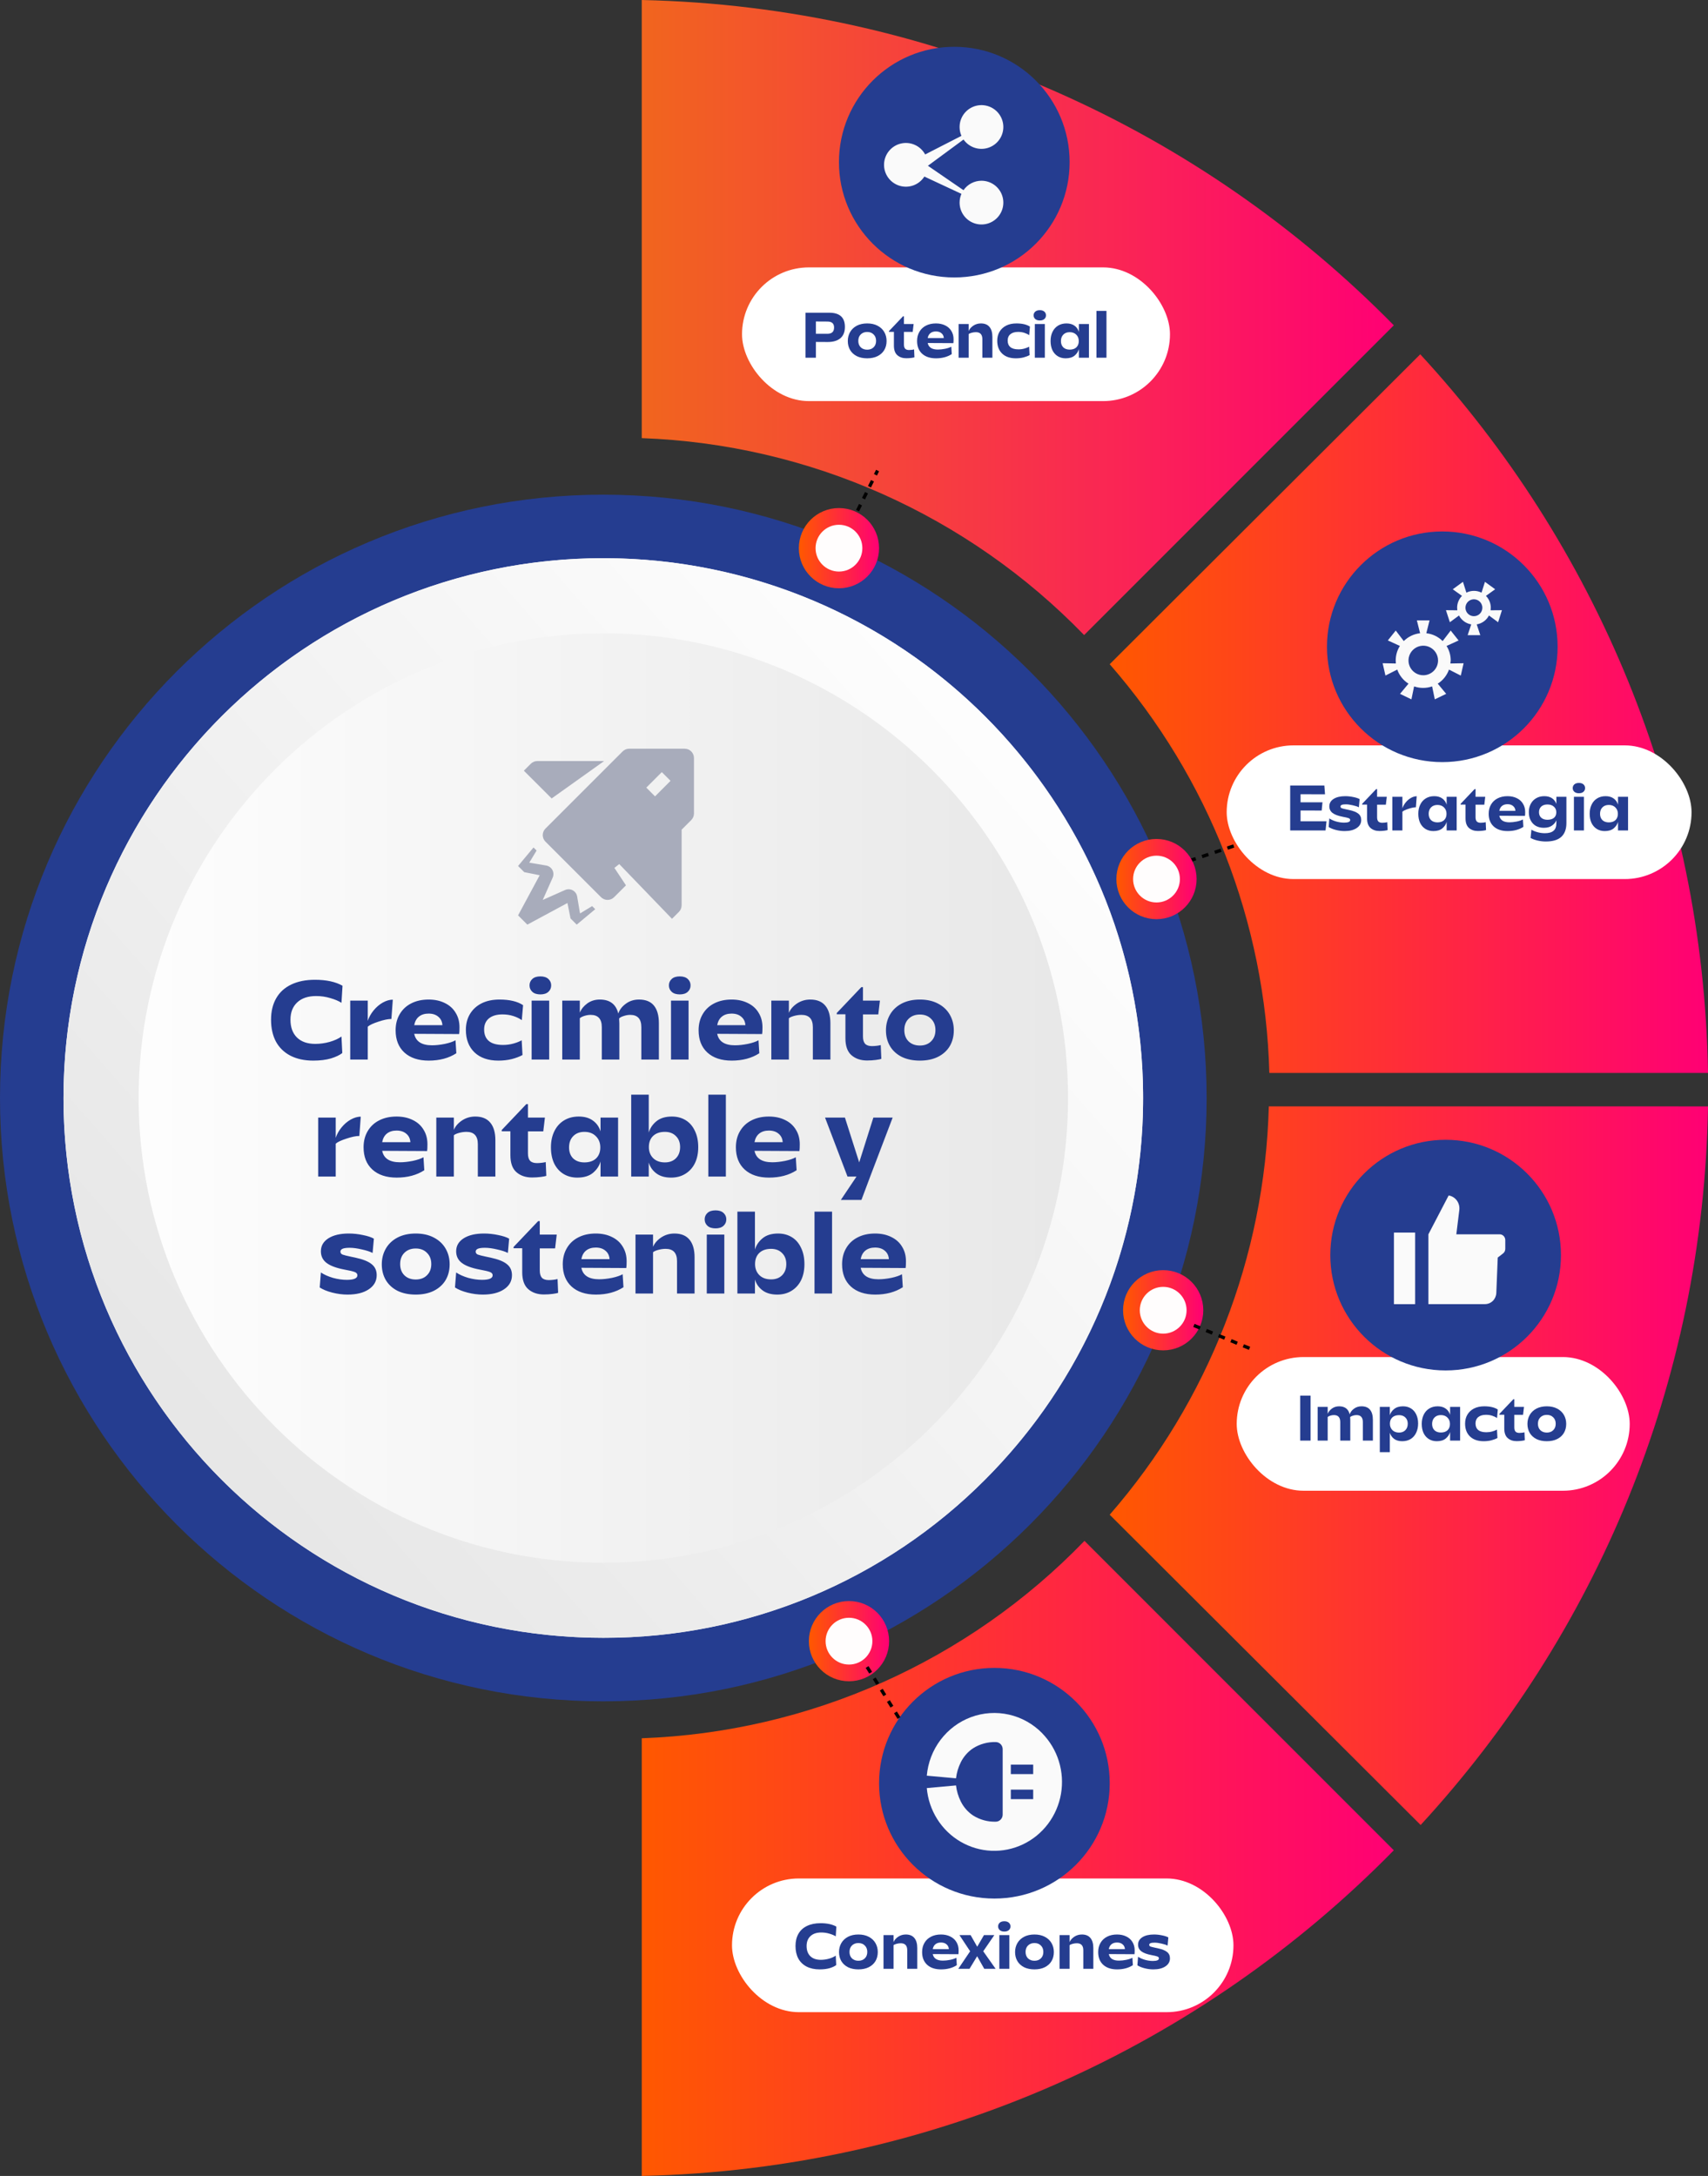
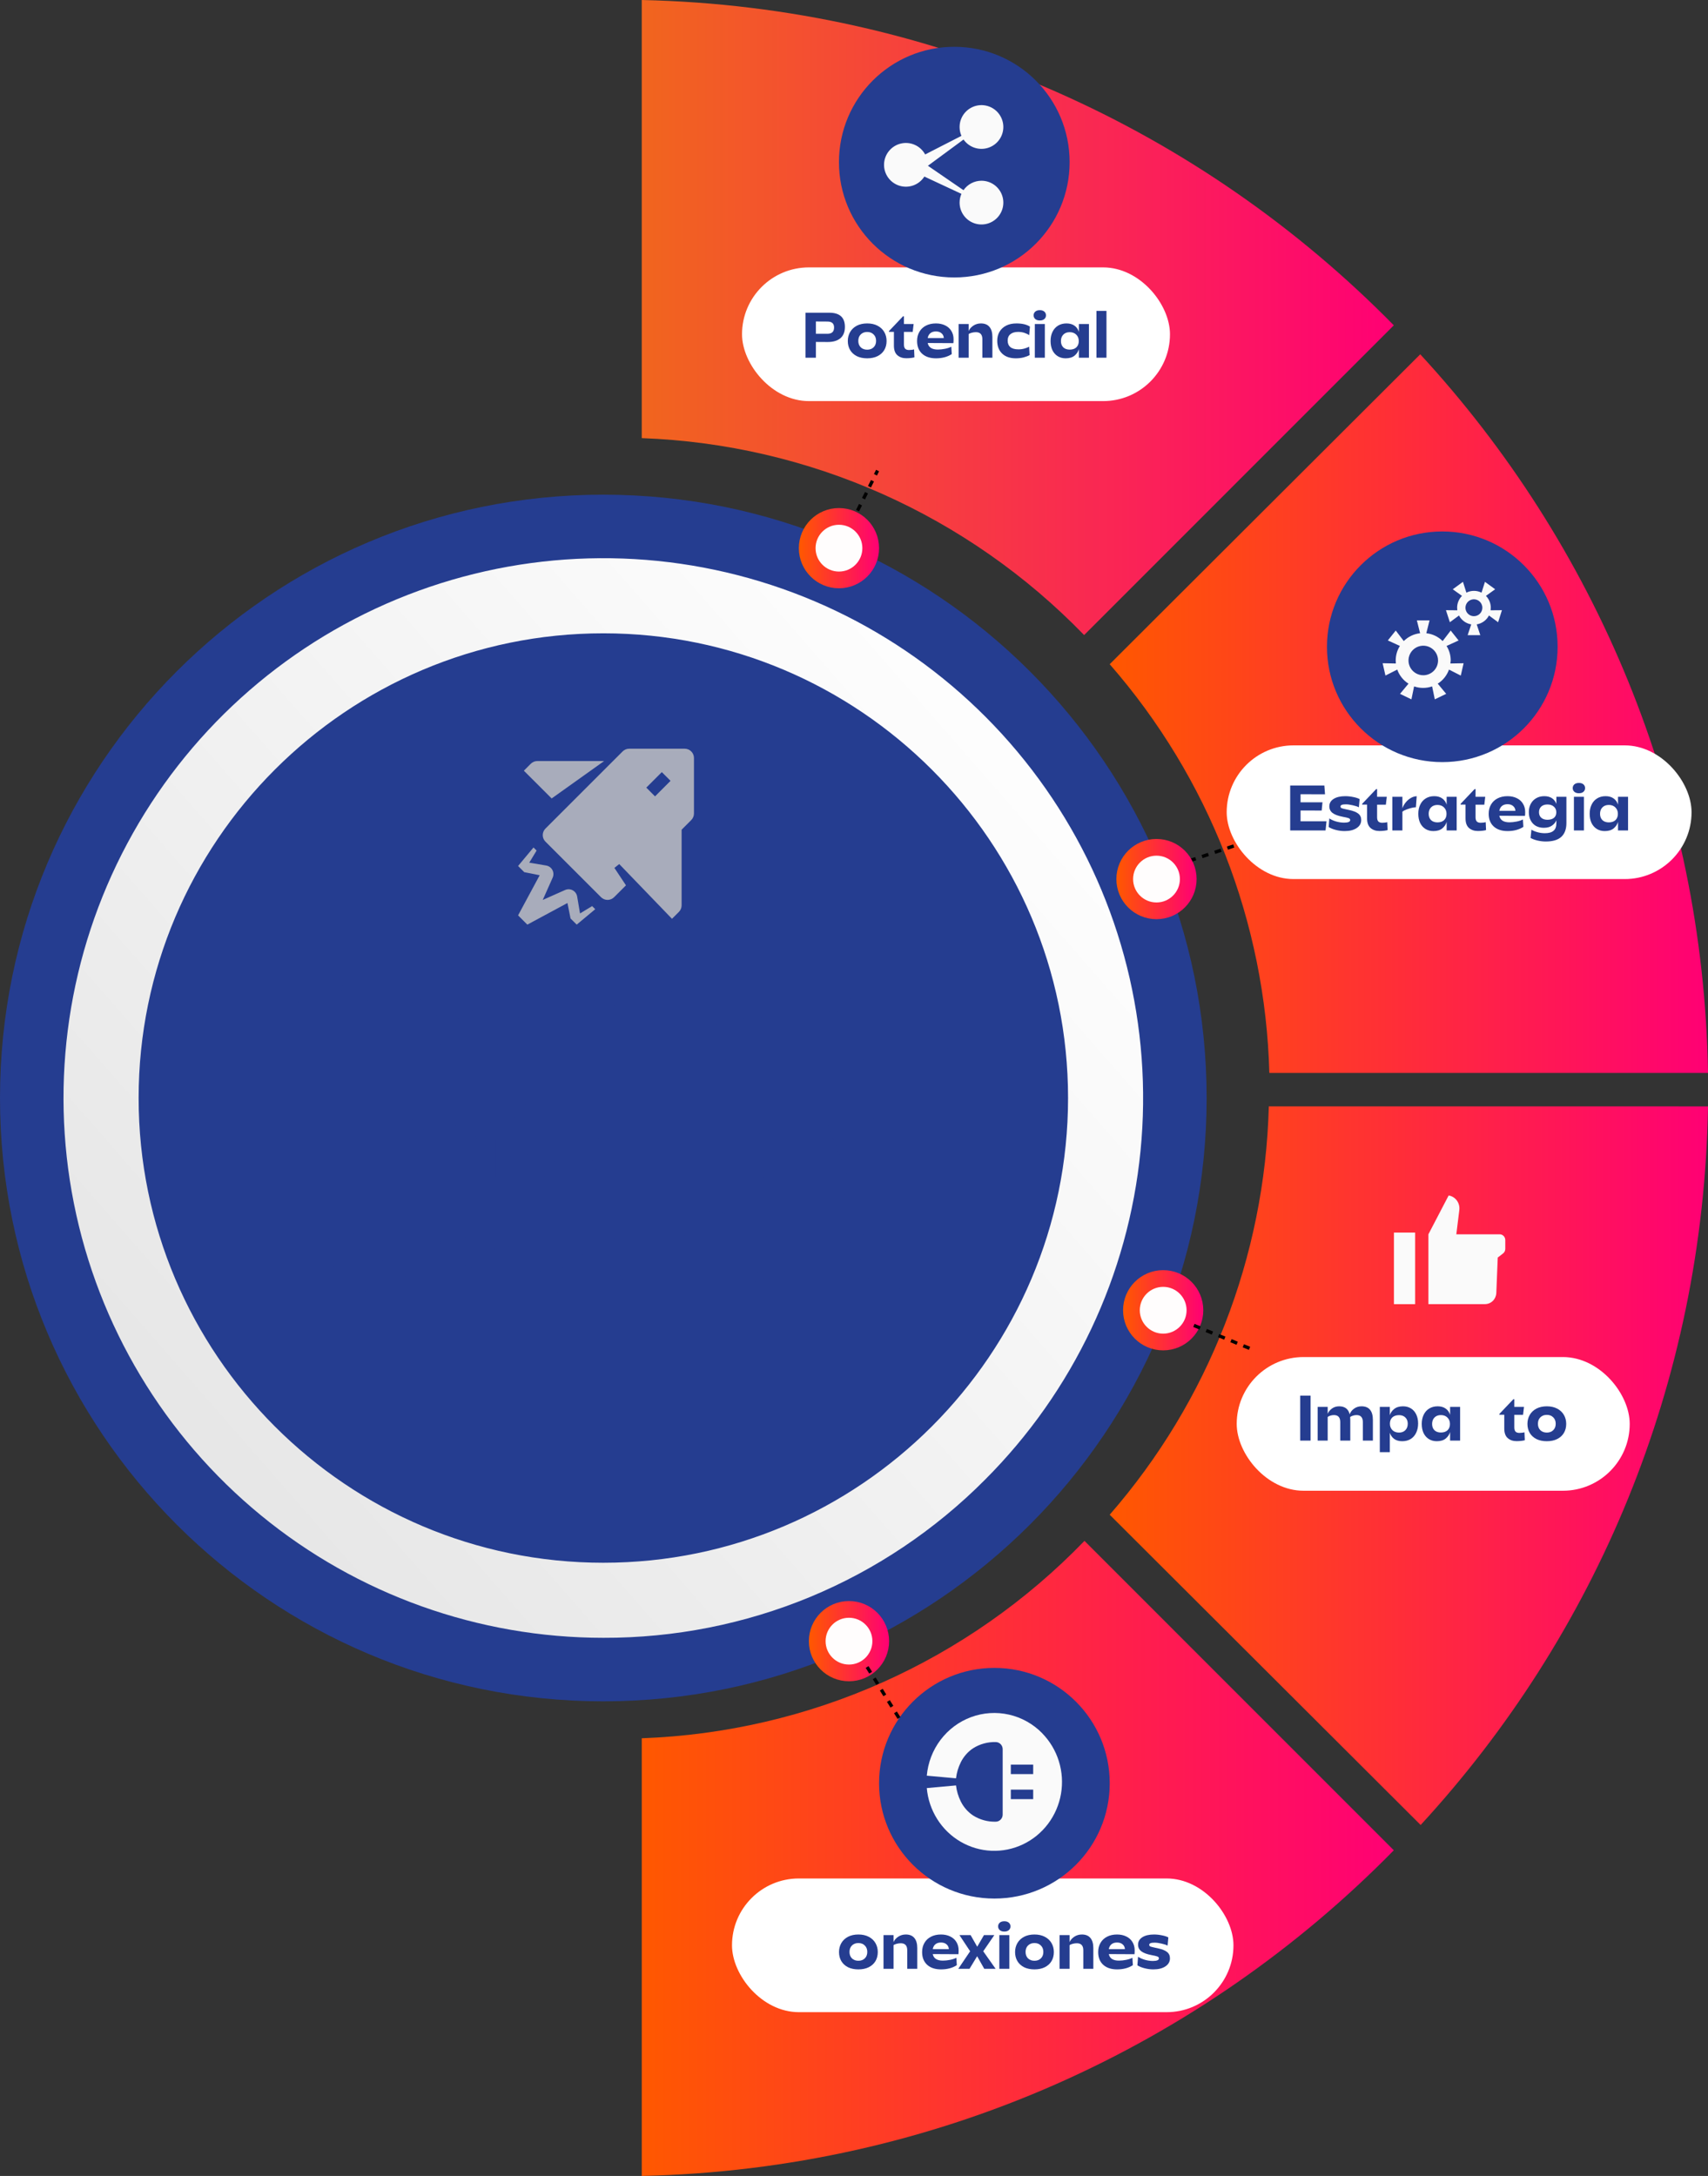
<svg xmlns="http://www.w3.org/2000/svg" width="511" height="651" viewBox="0 0 511 651" fill="none">
  <rect x="0" y="0" width="511" height="651" fill="#333333" stroke="none" />
  <path d="M417 553.566C359.523 612.139 280.073 649.066 192 651V520.056C242.125 518.239 289.597 497.073 324.452 461L417 553.566Z" fill="url(#paint0_linear_36_274)" />
  <path d="M511 331.013C509.644 413.878 477.301 489.215 425.028 546L344.04 465.188L332 453.174C361.589 419.191 378.418 376.001 379.605 331L511 331.013Z" fill="url(#paint1_linear_36_274)" />
  <path d="M511 321H379.762C378.574 275.937 361.684 232.697 332 198.718L343.292 187.445L424.911 106C477.251 162.755 509.646 238.113 511 321Z" fill="url(#paint2_linear_36_274)" />
  <path d="M417 97.327L335.534 178.813L324.35 190C289.486 154.013 242.064 132.901 192 131.078V0C280.049 1.931 359.485 38.816 417 97.327Z" fill="url(#paint3_linear_36_274)" />
  <path d="M180.5 509C80.815 509 0 428.19 0 328.5C0 228.81 80.811 148 180.5 148C280.19 148 361 228.81 361 328.5C361 428.19 280.19 509 180.5 509Z" fill="#253D90" />
-   <path d="M180.5 490C269.694 490 342 417.694 342 328.5C342 239.306 269.694 167 180.5 167C91.306 167 19 239.306 19 328.5C19 417.694 91.306 490 180.5 490Z" fill="url(#paint4_linear_36_274)" />
  <path d="M180.736 227.693H160.758C160.394 227.691 160.033 227.762 159.697 227.902C159.361 228.041 159.056 228.246 158.799 228.504L156.729 230.574L165.043 238.882L180.736 227.693Z" fill="#A8ACBB" />
  <path d="M204.85 224H188.233C187.869 223.999 187.509 224.07 187.173 224.209C186.836 224.348 186.531 224.553 186.275 224.811L163.191 247.89C162.933 248.147 162.728 248.452 162.589 248.788C162.449 249.124 162.377 249.484 162.377 249.848C162.377 250.212 162.449 250.572 162.589 250.908C162.728 251.244 162.933 251.55 163.191 251.806L179.813 268.423C180.069 268.68 180.374 268.884 180.71 269.023C181.046 269.162 181.405 269.234 181.768 269.234C182.132 269.234 182.491 269.162 182.827 269.023C183.163 268.884 183.467 268.68 183.724 268.423L187.278 264.874L183.815 259.656L185.261 258.509L201.045 274.885L203.115 272.82C203.633 272.299 203.924 271.596 203.927 270.862V248.226L206.808 245.344C207.065 245.087 207.269 244.782 207.408 244.446C207.548 244.11 207.619 243.75 207.619 243.386V226.769C207.619 226.035 207.327 225.33 206.808 224.811C206.289 224.292 205.584 224 204.85 224ZM195.971 238.258L193.361 235.643L198.004 231.001L200.613 233.61L195.971 238.258Z" fill="#A8ACBB" />
  <path d="M173.532 273.279L172.673 268.209C172.585 267.677 172.331 267.186 171.947 266.806C171.577 266.435 171.103 266.185 170.587 266.089C170.072 265.994 169.539 266.058 169.061 266.273L162.38 269.239L165.352 262.564C165.564 262.084 165.627 261.551 165.532 261.035C165.436 260.52 165.188 260.044 164.818 259.672C164.437 259.29 163.947 259.037 163.415 258.946L158.346 258.092L160.539 254.469L159.616 253.546L155 259.085L156.846 260.931L161.462 261.854L155 273.86L157.769 276.63L169.77 270.163L170.693 274.784L172.54 276.63L178.079 272.014L177.155 271.086L173.532 273.279Z" fill="#A8ACBB" />
  <path d="M180.508 489.999C143.143 490.001 106.935 477.047 78.051 453.345C49.167 429.642 29.395 396.658 22.105 360.012C14.814 323.366 20.455 285.326 38.068 252.373C55.68 219.421 84.174 193.594 118.694 179.295C153.213 164.995 191.623 163.108 227.379 173.953C263.134 184.799 294.023 207.707 314.781 238.774C335.54 269.841 344.884 307.145 341.222 344.329C337.56 381.513 321.118 416.277 294.697 442.698C279.737 457.741 261.941 469.667 242.34 477.787C222.74 485.906 201.723 490.057 180.508 489.999ZM180.508 189.474C103.844 189.474 41.473 251.845 41.473 328.508C41.473 405.172 103.853 467.543 180.508 467.543C257.163 467.543 319.542 405.172 319.542 328.508C319.542 251.845 257.171 189.474 180.508 189.474Z" fill="url(#paint5_linear_36_274)" />
  <line x1="355.842" y1="257.526" x2="376.842" y2="250.526" stroke="black" stroke-dasharray="2 2" />
  <path d="M102.407 315.04C101.66 315.647 100.54 316.183 99.047 316.65C97.554 317.093 95.78 317.315 93.727 317.315C91.09 317.315 88.815 316.825 86.902 315.845C85.012 314.865 83.565 313.465 82.562 311.645C81.582 309.802 81.092 307.608 81.092 305.065C81.092 302.592 81.605 300.457 82.632 298.66C83.659 296.863 85.152 295.498 87.112 294.565C89.095 293.608 91.464 293.13 94.217 293.13C97.624 293.13 100.377 293.725 102.477 294.915L102.162 300.025C101.345 299.488 100.249 299.022 98.872 298.625C97.495 298.205 96.072 297.995 94.602 297.995C92.175 297.995 90.285 298.625 88.932 299.885C87.579 301.145 86.902 302.872 86.902 305.065C86.902 307.352 87.555 309.137 88.862 310.42C90.169 311.68 91.989 312.31 94.322 312.31C95.769 312.31 97.204 312.112 98.627 311.715C100.074 311.295 101.252 310.758 102.162 310.105L102.407 315.04ZM104.779 299.36H110.029V305.415C110.379 304.342 110.951 303.315 111.744 302.335C112.561 301.332 113.482 300.538 114.509 299.955C115.559 299.372 116.562 299.08 117.519 299.08L117.099 304.855C116.096 304.855 114.801 305.123 113.214 305.66C111.627 306.173 110.566 306.675 110.029 307.165V317H104.779V299.36ZM123.926 309.3C124.393 311.587 126.166 312.73 129.246 312.73C130.413 312.73 131.696 312.59 133.096 312.31C134.496 312.007 135.558 311.645 136.281 311.225L136.526 315.11C134.263 316.58 131.509 317.315 128.266 317.315C125.186 317.315 122.759 316.51 120.986 314.9C119.236 313.29 118.361 311.073 118.361 308.25C118.361 306.407 118.769 304.797 119.586 303.42C120.403 302.02 121.546 300.947 123.016 300.2C124.509 299.43 126.248 299.045 128.231 299.045C130.074 299.045 131.696 299.395 133.096 300.095C134.496 300.772 135.569 301.74 136.316 303C137.086 304.237 137.471 305.683 137.471 307.34C137.471 308.343 137.436 309.02 137.366 309.37L123.926 309.3ZM132.361 306.71C132.291 305.637 131.883 304.797 131.136 304.19C130.413 303.56 129.444 303.245 128.231 303.245C127.041 303.245 126.073 303.548 125.326 304.155C124.603 304.738 124.136 305.59 123.926 306.71H132.361ZM156.112 305.205C155.435 304.715 154.595 304.307 153.592 303.98C152.588 303.653 151.503 303.49 150.337 303.49C148.61 303.49 147.257 303.887 146.277 304.68C145.32 305.473 144.842 306.582 144.842 308.005C144.842 309.498 145.308 310.642 146.242 311.435C147.175 312.228 148.598 312.625 150.512 312.625C151.585 312.625 152.623 312.485 153.627 312.205C154.63 311.925 155.447 311.598 156.077 311.225L156.322 315.635C155.435 316.125 154.362 316.533 153.102 316.86C151.865 317.163 150.535 317.315 149.112 317.315C146.078 317.315 143.698 316.498 141.972 314.865C140.245 313.208 139.382 310.957 139.382 308.11C139.382 306.337 139.778 304.773 140.572 303.42C141.388 302.043 142.543 300.97 144.037 300.2C145.553 299.43 147.35 299.045 149.427 299.045C152.46 299.045 154.817 299.605 156.497 300.725L156.112 305.205ZM159.056 299.36H164.306V317H159.056V299.36ZM161.681 297.505C160.631 297.505 159.826 297.248 159.266 296.735C158.706 296.222 158.426 295.58 158.426 294.81C158.426 294.04 158.706 293.398 159.266 292.885C159.826 292.372 160.631 292.115 161.681 292.115C162.708 292.115 163.501 292.372 164.061 292.885C164.621 293.398 164.901 294.04 164.901 294.81C164.901 295.58 164.621 296.222 164.061 296.735C163.501 297.248 162.708 297.505 161.681 297.505ZM173.466 302.965C173.91 301.892 174.656 300.97 175.706 300.2C176.78 299.43 178.028 299.045 179.451 299.045C182.461 299.045 184.305 300.445 184.981 303.245C185.355 302.102 186.101 301.122 187.221 300.305C188.341 299.465 189.66 299.045 191.176 299.045C193.183 299.045 194.676 299.652 195.656 300.865C196.636 302.078 197.126 303.84 197.126 306.15V317H191.876V307.305C191.876 304.855 190.768 303.63 188.551 303.63C187.898 303.63 187.233 303.747 186.556 303.98C185.903 304.19 185.46 304.435 185.226 304.715C185.273 305.322 185.296 305.8 185.296 306.15V317H180.046V307.305C180.046 304.855 178.938 303.63 176.721 303.63C176.091 303.63 175.45 303.735 174.796 303.945C174.166 304.155 173.723 304.388 173.466 304.645V317H168.216V299.36H173.466V302.965ZM200.755 299.36H206.005V317H200.755V299.36ZM203.38 297.505C202.33 297.505 201.525 297.248 200.965 296.735C200.405 296.222 200.125 295.58 200.125 294.81C200.125 294.04 200.405 293.398 200.965 292.885C201.525 292.372 202.33 292.115 203.38 292.115C204.407 292.115 205.2 292.372 205.76 292.885C206.32 293.398 206.6 294.04 206.6 294.81C206.6 295.58 206.32 296.222 205.76 296.735C205.2 297.248 204.407 297.505 203.38 297.505ZM214.571 309.3C215.037 311.587 216.811 312.73 219.891 312.73C221.057 312.73 222.341 312.59 223.741 312.31C225.141 312.007 226.202 311.645 226.926 311.225L227.171 315.11C224.907 316.58 222.154 317.315 218.911 317.315C215.831 317.315 213.404 316.51 211.631 314.9C209.881 313.29 209.006 311.073 209.006 308.25C209.006 306.407 209.414 304.797 210.231 303.42C211.047 302.02 212.191 300.947 213.661 300.2C215.154 299.43 216.892 299.045 218.876 299.045C220.719 299.045 222.341 299.395 223.741 300.095C225.141 300.772 226.214 301.74 226.961 303C227.731 304.237 228.116 305.683 228.116 307.34C228.116 308.343 228.081 309.02 228.011 309.37L214.571 309.3ZM223.006 306.71C222.936 305.637 222.527 304.797 221.781 304.19C221.057 303.56 220.089 303.245 218.876 303.245C217.686 303.245 216.717 303.548 215.971 304.155C215.247 304.738 214.781 305.59 214.571 306.71H223.006ZM236.015 303.035C236.459 301.962 237.264 301.028 238.43 300.235C239.62 299.442 240.95 299.045 242.42 299.045C244.427 299.045 245.932 299.663 246.935 300.9C247.939 302.113 248.44 303.863 248.44 306.15V317H243.19V307.305C243.19 304.855 242.059 303.63 239.795 303.63C239.072 303.63 238.325 303.735 237.555 303.945C236.809 304.155 236.295 304.388 236.015 304.645V317H230.765V299.36H236.015V303.035ZM252.933 303.455H250.343V303.07L257.693 295.335H258.183V299.36H263.258L262.768 303.49H258.183V310.07C258.183 311.073 258.393 311.808 258.813 312.275C259.257 312.742 259.945 312.975 260.878 312.975C261.322 312.975 261.835 312.94 262.418 312.87C263.025 312.777 263.387 312.707 263.503 312.66L263.678 316.79C263.468 316.883 262.943 316.988 262.103 317.105C261.263 317.222 260.365 317.28 259.408 317.28C257.518 317.28 255.967 316.755 254.753 315.705C253.54 314.655 252.933 312.963 252.933 310.63V303.455ZM275.21 317.315C273.134 317.315 271.325 316.942 269.785 316.195C268.269 315.425 267.102 314.363 266.285 313.01C265.469 311.633 265.06 310.047 265.06 308.25C265.06 306.5 265.469 304.925 266.285 303.525C267.102 302.125 268.269 301.028 269.785 300.235C271.325 299.442 273.134 299.045 275.21 299.045C277.287 299.045 279.084 299.442 280.6 300.235C282.14 301.028 283.319 302.125 284.135 303.525C284.952 304.925 285.36 306.5 285.36 308.25C285.36 310.047 284.952 311.633 284.135 313.01C283.319 314.363 282.14 315.425 280.6 316.195C279.084 316.942 277.287 317.315 275.21 317.315ZM270.555 308.18C270.555 309.58 270.975 310.7 271.815 311.54C272.679 312.38 273.81 312.8 275.21 312.8C276.61 312.8 277.73 312.38 278.57 311.54C279.434 310.7 279.865 309.58 279.865 308.18C279.865 306.78 279.434 305.66 278.57 304.82C277.73 303.957 276.61 303.525 275.21 303.525C273.81 303.525 272.679 303.957 271.815 304.82C270.975 305.66 270.555 306.78 270.555 308.18ZM95.191 334.36H100.441V340.415C100.791 339.342 101.363 338.315 102.156 337.335C102.973 336.332 103.895 335.538 104.921 334.955C105.971 334.372 106.975 334.08 107.931 334.08L107.511 339.855C106.508 339.855 105.213 340.123 103.626 340.66C102.04 341.173 100.978 341.675 100.441 342.165V352H95.191V334.36ZM114.339 344.3C114.805 346.587 116.579 347.73 119.659 347.73C120.825 347.73 122.109 347.59 123.509 347.31C124.909 347.007 125.97 346.645 126.694 346.225L126.939 350.11C124.675 351.58 121.922 352.315 118.679 352.315C115.599 352.315 113.172 351.51 111.399 349.9C109.649 348.29 108.774 346.073 108.774 343.25C108.774 341.407 109.182 339.797 109.999 338.42C110.815 337.02 111.959 335.947 113.429 335.2C114.922 334.43 116.66 334.045 118.644 334.045C120.487 334.045 122.109 334.395 123.509 335.095C124.909 335.772 125.982 336.74 126.729 338C127.499 339.237 127.884 340.683 127.884 342.34C127.884 343.343 127.849 344.02 127.779 344.37L114.339 344.3ZM122.774 341.71C122.704 340.637 122.295 339.797 121.549 339.19C120.825 338.56 119.857 338.245 118.644 338.245C117.454 338.245 116.485 338.548 115.739 339.155C115.015 339.738 114.549 340.59 114.339 341.71H122.774ZM135.783 338.035C136.227 336.962 137.032 336.028 138.198 335.235C139.388 334.442 140.718 334.045 142.188 334.045C144.195 334.045 145.7 334.663 146.703 335.9C147.707 337.113 148.208 338.863 148.208 341.15V352H142.958V342.305C142.958 339.855 141.827 338.63 139.563 338.63C138.84 338.63 138.093 338.735 137.323 338.945C136.577 339.155 136.063 339.388 135.783 339.645V352H130.533V334.36H135.783V338.035ZM152.701 338.455H150.111V338.07L157.461 330.335H157.951V334.36H163.026L162.536 338.49H157.951V345.07C157.951 346.073 158.161 346.808 158.581 347.275C159.025 347.742 159.713 347.975 160.646 347.975C161.09 347.975 161.603 347.94 162.186 347.87C162.793 347.777 163.155 347.707 163.271 347.66L163.446 351.79C163.236 351.883 162.711 351.988 161.871 352.105C161.031 352.222 160.133 352.28 159.176 352.28C157.286 352.28 155.735 351.755 154.521 350.705C153.308 349.655 152.701 347.963 152.701 345.63V338.455ZM184.918 352H179.668V347.485C179.318 348.768 178.572 349.9 177.428 350.88C176.285 351.837 174.71 352.315 172.703 352.315C171.163 352.315 169.798 351.953 168.608 351.23C167.418 350.507 166.485 349.468 165.808 348.115C165.155 346.738 164.828 345.117 164.828 343.25C164.828 341.43 165.167 339.832 165.843 338.455C166.52 337.055 167.488 335.97 168.748 335.2C170.008 334.43 171.478 334.045 173.158 334.045C174.862 334.045 176.262 334.442 177.358 335.235C178.478 336.028 179.248 337.113 179.668 338.49V334.36H184.918V352ZM170.253 343.285C170.253 344.662 170.662 345.758 171.478 346.575C172.318 347.368 173.438 347.765 174.838 347.765C176.332 347.765 177.498 347.368 178.338 346.575C179.178 345.758 179.598 344.662 179.598 343.285C179.598 341.932 179.167 340.823 178.303 339.96C177.44 339.073 176.285 338.63 174.838 338.63C173.438 338.63 172.318 339.062 171.478 339.925C170.662 340.765 170.253 341.885 170.253 343.285ZM194.094 338.84C194.49 337.51 195.26 336.378 196.404 335.445C197.547 334.512 199.087 334.045 201.024 334.045C202.564 334.045 203.929 334.407 205.119 335.13C206.309 335.853 207.23 336.915 207.884 338.315C208.56 339.692 208.899 341.325 208.899 343.215C208.899 345.058 208.56 346.668 207.884 348.045C207.207 349.398 206.25 350.448 205.014 351.195C203.8 351.942 202.389 352.315 200.779 352.315C198.959 352.315 197.489 351.895 196.369 351.055C195.249 350.215 194.49 349.13 194.094 347.8V352H188.844V327.5H194.094V338.84ZM194.129 343.18C194.129 344.533 194.56 345.642 195.424 346.505C196.287 347.345 197.454 347.765 198.924 347.765C200.3 347.765 201.397 347.357 202.214 346.54C203.054 345.7 203.474 344.58 203.474 343.18C203.474 341.803 203.054 340.707 202.214 339.89C201.397 339.05 200.3 338.63 198.924 338.63C197.43 338.63 196.252 339.038 195.389 339.855C194.549 340.672 194.129 341.78 194.129 343.18ZM217.165 352H211.915V327.5H217.165V352ZM225.73 344.3C226.197 346.587 227.97 347.73 231.05 347.73C232.217 347.73 233.5 347.59 234.9 347.31C236.3 347.007 237.362 346.645 238.085 346.225L238.33 350.11C236.067 351.58 233.314 352.315 230.07 352.315C226.99 352.315 224.564 351.51 222.79 349.9C221.04 348.29 220.165 346.073 220.165 343.25C220.165 341.407 220.574 339.797 221.39 338.42C222.207 337.02 223.35 335.947 224.82 335.2C226.314 334.43 228.052 334.045 230.035 334.045C231.879 334.045 233.5 334.395 234.9 335.095C236.3 335.772 237.374 336.74 238.12 338C238.89 339.237 239.275 340.683 239.275 342.34C239.275 343.343 239.24 344.02 239.17 344.37L225.73 344.3ZM234.165 341.71C234.095 340.637 233.687 339.797 232.94 339.19C232.217 338.56 231.249 338.245 230.035 338.245C228.845 338.245 227.877 338.548 227.13 339.155C226.407 339.738 225.94 340.59 225.73 341.71H234.165ZM257.722 359H251.562L256.252 352H253.557L246.837 334.36H252.787L257.057 347.765L261.292 334.36H267.067L260.347 352L257.722 359ZM106.924 381.54C106.924 381.097 106.656 380.77 106.119 380.56C105.583 380.35 104.544 380.105 103.004 379.825C100.578 379.358 98.804 378.693 97.684 377.83C96.564 376.967 96.004 375.812 96.004 374.365C96.004 372.732 96.751 371.437 98.244 370.48C99.761 369.523 101.791 369.045 104.334 369.045C105.734 369.045 107.146 369.197 108.569 369.5C109.993 369.78 111.089 370.142 111.859 370.585L111.474 374.855C110.704 374.458 109.631 374.108 108.254 373.805C106.878 373.478 105.664 373.315 104.614 373.315C103.658 373.315 102.958 373.408 102.514 373.595C102.071 373.782 101.849 374.073 101.849 374.47C101.849 374.867 102.059 375.158 102.479 375.345C102.923 375.508 103.751 375.718 104.964 375.975C105.034 375.975 105.478 376.068 106.294 376.255C108.581 376.745 110.214 377.398 111.194 378.215C112.198 379.008 112.699 380.105 112.699 381.505C112.699 383.278 111.906 384.69 110.319 385.74C108.756 386.79 106.644 387.315 103.984 387.315C102.491 387.315 100.963 387.117 99.399 386.72C97.859 386.323 96.611 385.81 95.654 385.18L96.004 380.7C96.984 381.353 98.186 381.89 99.609 382.31C101.056 382.707 102.433 382.905 103.739 382.905C105.863 382.905 106.924 382.45 106.924 381.54ZM124.375 387.315C122.299 387.315 120.49 386.942 118.95 386.195C117.434 385.425 116.267 384.363 115.45 383.01C114.634 381.633 114.225 380.047 114.225 378.25C114.225 376.5 114.634 374.925 115.45 373.525C116.267 372.125 117.434 371.028 118.95 370.235C120.49 369.442 122.299 369.045 124.375 369.045C126.452 369.045 128.249 369.442 129.765 370.235C131.305 371.028 132.484 372.125 133.3 373.525C134.117 374.925 134.525 376.5 134.525 378.25C134.525 380.047 134.117 381.633 133.3 383.01C132.484 384.363 131.305 385.425 129.765 386.195C128.249 386.942 126.452 387.315 124.375 387.315ZM119.72 378.18C119.72 379.58 120.14 380.7 120.98 381.54C121.844 382.38 122.975 382.8 124.375 382.8C125.775 382.8 126.895 382.38 127.735 381.54C128.599 380.7 129.03 379.58 129.03 378.18C129.03 376.78 128.599 375.66 127.735 374.82C126.895 373.957 125.775 373.525 124.375 373.525C122.975 373.525 121.844 373.957 120.98 374.82C120.14 375.66 119.72 376.78 119.72 378.18ZM147.393 381.54C147.393 381.097 147.125 380.77 146.588 380.56C146.051 380.35 145.013 380.105 143.473 379.825C141.046 379.358 139.273 378.693 138.153 377.83C137.033 376.967 136.473 375.812 136.473 374.365C136.473 372.732 137.22 371.437 138.713 370.48C140.23 369.523 142.26 369.045 144.803 369.045C146.203 369.045 147.615 369.197 149.038 369.5C150.461 369.78 151.558 370.142 152.328 370.585L151.943 374.855C151.173 374.458 150.1 374.108 148.723 373.805C147.346 373.478 146.133 373.315 145.083 373.315C144.126 373.315 143.426 373.408 142.983 373.595C142.54 373.782 142.318 374.073 142.318 374.47C142.318 374.867 142.528 375.158 142.948 375.345C143.391 375.508 144.22 375.718 145.433 375.975C145.503 375.975 145.946 376.068 146.763 376.255C149.05 376.745 150.683 377.398 151.663 378.215C152.666 379.008 153.168 380.105 153.168 381.505C153.168 383.278 152.375 384.69 150.788 385.74C149.225 386.79 147.113 387.315 144.453 387.315C142.96 387.315 141.431 387.117 139.868 386.72C138.328 386.323 137.08 385.81 136.123 385.18L136.473 380.7C137.453 381.353 138.655 381.89 140.078 382.31C141.525 382.707 142.901 382.905 144.208 382.905C146.331 382.905 147.393 382.45 147.393 381.54ZM156.239 373.455H153.649V373.07L160.999 365.335H161.489V369.36H166.564L166.074 373.49H161.489V380.07C161.489 381.073 161.699 381.808 162.119 382.275C162.562 382.742 163.251 382.975 164.184 382.975C164.627 382.975 165.141 382.94 165.724 382.87C166.331 382.777 166.692 382.707 166.809 382.66L166.984 386.79C166.774 386.883 166.249 386.988 165.409 387.105C164.569 387.222 163.671 387.28 162.714 387.28C160.824 387.28 159.272 386.755 158.059 385.705C156.846 384.655 156.239 382.963 156.239 380.63V373.455ZM173.931 379.3C174.398 381.587 176.171 382.73 179.251 382.73C180.418 382.73 181.701 382.59 183.101 382.31C184.501 382.007 185.563 381.645 186.286 381.225L186.531 385.11C184.268 386.58 181.514 387.315 178.271 387.315C175.191 387.315 172.764 386.51 170.991 384.9C169.241 383.29 168.366 381.073 168.366 378.25C168.366 376.407 168.774 374.797 169.591 373.42C170.408 372.02 171.551 370.947 173.021 370.2C174.514 369.43 176.253 369.045 178.236 369.045C180.079 369.045 181.701 369.395 183.101 370.095C184.501 370.772 185.574 371.74 186.321 373C187.091 374.237 187.476 375.683 187.476 377.34C187.476 378.343 187.441 379.02 187.371 379.37L173.931 379.3ZM182.366 376.71C182.296 375.637 181.888 374.797 181.141 374.19C180.418 373.56 179.449 373.245 178.236 373.245C177.046 373.245 176.078 373.548 175.331 374.155C174.608 374.738 174.141 375.59 173.931 376.71H182.366ZM195.376 373.035C195.819 371.962 196.624 371.028 197.791 370.235C198.981 369.442 200.311 369.045 201.781 369.045C203.787 369.045 205.292 369.663 206.296 370.9C207.299 372.113 207.801 373.863 207.801 376.15V387H202.551V377.305C202.551 374.855 201.419 373.63 199.156 373.63C198.432 373.63 197.686 373.735 196.916 373.945C196.169 374.155 195.656 374.388 195.376 374.645V387H190.126V369.36H195.376V373.035ZM211.454 369.36H216.704V387H211.454V369.36ZM214.079 367.505C213.029 367.505 212.224 367.248 211.664 366.735C211.104 366.222 210.824 365.58 210.824 364.81C210.824 364.04 211.104 363.398 211.664 362.885C212.224 362.372 213.029 362.115 214.079 362.115C215.105 362.115 215.899 362.372 216.459 362.885C217.019 363.398 217.299 364.04 217.299 364.81C217.299 365.58 217.019 366.222 216.459 366.735C215.899 367.248 215.105 367.505 214.079 367.505ZM225.864 373.84C226.26 372.51 227.03 371.378 228.174 370.445C229.317 369.512 230.857 369.045 232.794 369.045C234.334 369.045 235.699 369.407 236.889 370.13C238.079 370.853 239 371.915 239.654 373.315C240.33 374.692 240.669 376.325 240.669 378.215C240.669 380.058 240.33 381.668 239.654 383.045C238.977 384.398 238.02 385.448 236.784 386.195C235.57 386.942 234.159 387.315 232.549 387.315C230.729 387.315 229.259 386.895 228.139 386.055C227.019 385.215 226.26 384.13 225.864 382.8V387H220.614V362.5H225.864V373.84ZM225.899 378.18C225.899 379.533 226.33 380.642 227.194 381.505C228.057 382.345 229.224 382.765 230.694 382.765C232.07 382.765 233.167 382.357 233.984 381.54C234.824 380.7 235.244 379.58 235.244 378.18C235.244 376.803 234.824 375.707 233.984 374.89C233.167 374.05 232.07 373.63 230.694 373.63C229.2 373.63 228.022 374.038 227.159 374.855C226.319 375.672 225.899 376.78 225.899 378.18ZM248.935 387H243.685V362.5H248.935V387ZM257.5 379.3C257.967 381.587 259.74 382.73 262.82 382.73C263.987 382.73 265.27 382.59 266.67 382.31C268.07 382.007 269.132 381.645 269.855 381.225L270.1 385.11C267.837 386.58 265.084 387.315 261.84 387.315C258.76 387.315 256.334 386.51 254.56 384.9C252.81 383.29 251.935 381.073 251.935 378.25C251.935 376.407 252.344 374.797 253.16 373.42C253.977 372.02 255.12 370.947 256.59 370.2C258.084 369.43 259.822 369.045 261.805 369.045C263.649 369.045 265.27 369.395 266.67 370.095C268.07 370.772 269.144 371.74 269.89 373C270.66 374.237 271.045 375.683 271.045 377.34C271.045 378.343 271.01 379.02 270.94 379.37L257.5 379.3ZM265.935 376.71C265.865 375.637 265.457 374.797 264.71 374.19C263.987 373.56 263.019 373.245 261.805 373.245C260.615 373.245 259.647 373.548 258.9 374.155C258.177 374.738 257.71 375.59 257.5 376.71H265.935Z" fill="#253D90" />
  <rect x="222" y="80" width="128.034" height="40" rx="20" fill="white" />
  <path d="M331.034 107.02H328.034V93.02H331.034V107.02Z" fill="#253D90" />
  <path d="M325.791 107.02H322.791V104.44C322.591 105.173 322.164 105.82 321.511 106.38C320.858 106.927 319.958 107.2 318.811 107.2C317.931 107.2 317.151 106.993 316.471 106.58C315.791 106.167 315.258 105.573 314.871 104.8C314.498 104.013 314.311 103.087 314.311 102.02C314.311 100.98 314.504 100.067 314.891 99.28C315.278 98.48 315.831 97.86 316.551 97.42C317.271 96.98 318.111 96.76 319.071 96.76C320.044 96.76 320.844 96.987 321.471 97.44C322.111 97.893 322.551 98.513 322.791 99.3V96.94H325.791V107.02ZM317.411 102.04C317.411 102.827 317.644 103.453 318.111 103.92C318.591 104.373 319.231 104.6 320.031 104.6C320.884 104.6 321.551 104.373 322.031 103.92C322.511 103.453 322.751 102.827 322.751 102.04C322.751 101.267 322.504 100.633 322.011 100.14C321.518 99.633 320.858 99.38 320.031 99.38C319.231 99.38 318.591 99.627 318.111 100.12C317.644 100.6 317.411 101.24 317.411 102.04Z" fill="#253D90" />
  <path d="M309.597 96.94H312.597V107.02H309.597V96.94ZM311.097 95.88C310.497 95.88 310.037 95.733 309.717 95.44C309.397 95.147 309.237 94.78 309.237 94.34C309.237 93.9 309.397 93.533 309.717 93.24C310.037 92.947 310.497 92.8 311.097 92.8C311.683 92.8 312.137 92.947 312.457 93.24C312.777 93.533 312.937 93.9 312.937 94.34C312.937 94.78 312.777 95.147 312.457 95.44C312.137 95.733 311.683 95.88 311.097 95.88Z" fill="#253D90" />
  <path d="M307.914 100.28C307.527 100 307.047 99.767 306.474 99.58C305.901 99.393 305.281 99.3 304.614 99.3C303.627 99.3 302.854 99.527 302.294 99.98C301.747 100.433 301.474 101.067 301.474 101.88C301.474 102.733 301.741 103.387 302.274 103.84C302.807 104.293 303.621 104.52 304.714 104.52C305.327 104.52 305.921 104.44 306.494 104.28C307.067 104.12 307.534 103.933 307.894 103.72L308.034 106.24C307.527 106.52 306.914 106.753 306.194 106.94C305.487 107.113 304.727 107.2 303.914 107.2C302.181 107.2 300.821 106.733 299.834 105.8C298.847 104.853 298.354 103.567 298.354 101.94C298.354 100.927 298.581 100.033 299.034 99.26C299.501 98.473 300.161 97.86 301.014 97.42C301.881 96.98 302.907 96.76 304.094 96.76C305.827 96.76 307.174 97.08 308.134 97.72L307.914 100.28Z" fill="#253D90" />
  <path d="M289.804 99.04C290.057 98.427 290.517 97.893 291.184 97.44C291.864 96.987 292.624 96.76 293.464 96.76C294.61 96.76 295.47 97.113 296.044 97.82C296.617 98.513 296.904 99.513 296.904 100.82V107.02H293.904V101.48C293.904 100.08 293.257 99.38 291.964 99.38C291.55 99.38 291.124 99.44 290.684 99.56C290.257 99.68 289.964 99.813 289.804 99.96V107.02H286.804V96.94H289.804V99.04Z" fill="#253D90" />
  <path d="M277.55 102.62C277.816 103.927 278.83 104.58 280.59 104.58C281.256 104.58 281.99 104.5 282.79 104.34C283.59 104.167 284.196 103.96 284.61 103.72L284.75 105.94C283.456 106.78 281.883 107.2 280.03 107.2C278.27 107.2 276.883 106.74 275.87 105.82C274.87 104.9 274.37 103.633 274.37 102.02C274.37 100.967 274.603 100.047 275.07 99.26C275.536 98.46 276.19 97.847 277.03 97.42C277.883 96.98 278.876 96.76 280.01 96.76C281.063 96.76 281.99 96.96 282.79 97.36C283.59 97.747 284.203 98.3 284.63 99.02C285.07 99.727 285.29 100.553 285.29 101.5C285.29 102.073 285.27 102.46 285.23 102.66L277.55 102.62ZM282.37 101.14C282.33 100.527 282.096 100.047 281.67 99.7C281.256 99.34 280.703 99.16 280.01 99.16C279.33 99.16 278.776 99.333 278.35 99.68C277.936 100.013 277.67 100.5 277.55 101.14H282.37Z" fill="#253D90" />
  <path d="M267.44 99.28H265.96V99.06L270.16 94.64H270.44V96.94H273.34L273.06 99.3H270.44V103.06C270.44 103.633 270.56 104.053 270.8 104.32C271.053 104.587 271.447 104.72 271.98 104.72C272.233 104.72 272.527 104.7 272.86 104.66C273.207 104.607 273.413 104.567 273.48 104.54L273.58 106.9C273.46 106.953 273.16 107.013 272.68 107.08C272.2 107.147 271.687 107.18 271.14 107.18C270.06 107.18 269.173 106.88 268.48 106.28C267.787 105.68 267.44 104.713 267.44 103.38V99.28Z" fill="#253D90" />
  <path d="M259.447 107.2C258.26 107.2 257.227 106.987 256.347 106.56C255.48 106.12 254.814 105.513 254.347 104.74C253.88 103.953 253.647 103.047 253.647 102.02C253.647 101.02 253.88 100.12 254.347 99.32C254.814 98.52 255.48 97.893 256.347 97.44C257.227 96.987 258.26 96.76 259.447 96.76C260.634 96.76 261.66 96.987 262.527 97.44C263.407 97.893 264.08 98.52 264.547 99.32C265.014 100.12 265.247 101.02 265.247 102.02C265.247 103.047 265.014 103.953 264.547 104.74C264.08 105.513 263.407 106.12 262.527 106.56C261.66 106.987 260.634 107.2 259.447 107.2ZM256.787 101.98C256.787 102.78 257.027 103.42 257.507 103.9C258 104.38 258.647 104.62 259.447 104.62C260.247 104.62 260.887 104.38 261.367 103.9C261.86 103.42 262.107 102.78 262.107 101.98C262.107 101.18 261.86 100.54 261.367 100.06C260.887 99.567 260.247 99.32 259.447 99.32C258.647 99.32 258 99.567 257.507 100.06C257.027 100.54 256.787 101.18 256.787 101.98Z" fill="#253D90" />
  <path d="M248.1 93.56C251.22 93.56 252.78 94.973 252.78 97.8C252.78 99.293 252.333 100.42 251.44 101.18C250.56 101.94 249.293 102.32 247.64 102.32L244.1 102.3V107.02H241V93.56H248.1ZM247.56 99.86C248.88 99.86 249.54 99.233 249.54 97.98C249.54 96.793 248.88 96.2 247.56 96.2L244.1 96.18V99.86H247.56Z" fill="#253D90" />
  <rect x="367" y="223" width="139.08" height="40" rx="20" fill="white" />
  <path d="M487.08 248.46H484.08V245.88C483.88 246.613 483.453 247.26 482.8 247.82C482.147 248.367 481.247 248.64 480.1 248.64C479.22 248.64 478.44 248.433 477.76 248.02C477.08 247.607 476.547 247.013 476.16 246.24C475.787 245.453 475.6 244.527 475.6 243.46C475.6 242.42 475.793 241.507 476.18 240.72C476.567 239.92 477.12 239.3 477.84 238.86C478.56 238.42 479.4 238.2 480.36 238.2C481.333 238.2 482.133 238.427 482.76 238.88C483.4 239.333 483.84 239.953 484.08 240.74V238.38H487.08V248.46ZM478.7 243.48C478.7 244.267 478.933 244.893 479.4 245.36C479.88 245.813 480.52 246.04 481.32 246.04C482.173 246.04 482.84 245.813 483.32 245.36C483.8 244.893 484.04 244.267 484.04 243.48C484.04 242.707 483.793 242.073 483.3 241.58C482.807 241.073 482.147 240.82 481.32 240.82C480.52 240.82 479.88 241.067 479.4 241.56C478.933 242.04 478.7 242.68 478.7 243.48Z" fill="#253D90" />
  <path d="M470.886 238.38H473.886V248.46H470.886V238.38ZM472.386 237.32C471.786 237.32 471.326 237.173 471.006 236.88C470.686 236.587 470.526 236.22 470.526 235.78C470.526 235.34 470.686 234.973 471.006 234.68C471.326 234.387 471.786 234.24 472.386 234.24C472.972 234.24 473.426 234.387 473.746 234.68C474.066 234.973 474.226 235.34 474.226 235.78C474.226 236.22 474.066 236.587 473.746 236.88C473.426 237.173 472.972 237.32 472.386 237.32Z" fill="#253D90" />
  <path d="M468.637 246.24C468.637 248.053 468.13 249.427 467.117 250.36C466.117 251.293 464.564 251.76 462.457 251.76C461.67 251.76 460.864 251.667 460.037 251.48C459.224 251.293 458.517 251.033 457.917 250.7L458.177 248.22C458.59 248.5 459.17 248.747 459.917 248.96C460.677 249.173 461.43 249.28 462.177 249.28C463.35 249.28 464.217 249.04 464.777 248.56C465.35 248.093 465.637 247.32 465.637 246.24V245.4C465.41 246 464.984 246.527 464.357 246.98C463.744 247.433 462.91 247.66 461.857 247.66C460.977 247.66 460.197 247.473 459.517 247.1C458.85 246.713 458.33 246.167 457.957 245.46C457.584 244.753 457.397 243.92 457.397 242.96C457.397 242.053 457.584 241.24 457.957 240.52C458.344 239.787 458.884 239.22 459.577 238.82C460.27 238.407 461.084 238.2 462.017 238.2C462.964 238.2 463.737 238.407 464.337 238.82C464.95 239.233 465.384 239.8 465.637 240.52V238.38H468.637V246.24ZM460.437 243C460.437 243.707 460.664 244.26 461.117 244.66C461.57 245.06 462.184 245.26 462.957 245.26C463.797 245.26 464.45 245.067 464.917 244.68C465.384 244.293 465.617 243.74 465.617 243.02C465.617 242.327 465.377 241.767 464.897 241.34C464.417 240.9 463.77 240.68 462.957 240.68C462.184 240.68 461.57 240.887 461.117 241.3C460.664 241.713 460.437 242.28 460.437 243Z" fill="#253D90" />
  <path d="M448.565 244.06C448.832 245.367 449.845 246.02 451.605 246.02C452.272 246.02 453.005 245.94 453.805 245.78C454.605 245.607 455.212 245.4 455.625 245.16L455.765 247.38C454.472 248.22 452.899 248.64 451.045 248.64C449.285 248.64 447.899 248.18 446.885 247.26C445.885 246.34 445.385 245.073 445.385 243.46C445.385 242.407 445.619 241.487 446.085 240.7C446.552 239.9 447.205 239.287 448.045 238.86C448.899 238.42 449.892 238.2 451.025 238.2C452.079 238.2 453.005 238.4 453.805 238.8C454.605 239.187 455.219 239.74 455.645 240.46C456.085 241.167 456.305 241.993 456.305 242.94C456.305 243.513 456.285 243.9 456.245 244.1L448.565 244.06ZM453.385 242.58C453.345 241.967 453.112 241.487 452.685 241.14C452.272 240.78 451.719 240.6 451.025 240.6C450.345 240.6 449.792 240.773 449.365 241.12C448.952 241.453 448.685 241.94 448.565 242.58H453.385Z" fill="#253D90" />
  <path d="M438.456 240.72H436.976V240.5L441.176 236.08H441.456V238.38H444.356L444.076 240.74H441.456V244.5C441.456 245.073 441.576 245.493 441.816 245.76C442.069 246.027 442.462 246.16 442.996 246.16C443.249 246.16 443.542 246.14 443.876 246.1C444.222 246.047 444.429 246.007 444.496 245.98L444.596 248.34C444.476 248.393 444.176 248.453 443.696 248.52C443.216 248.587 442.702 248.62 442.156 248.62C441.076 248.62 440.189 248.32 439.496 247.72C438.802 247.12 438.456 246.153 438.456 244.82V240.72Z" fill="#253D90" />
  <path d="M435.811 248.46H432.811V245.88C432.611 246.613 432.184 247.26 431.531 247.82C430.877 248.367 429.977 248.64 428.831 248.64C427.951 248.64 427.171 248.433 426.491 248.02C425.811 247.607 425.277 247.013 424.891 246.24C424.517 245.453 424.331 244.527 424.331 243.46C424.331 242.42 424.524 241.507 424.911 240.72C425.297 239.92 425.851 239.3 426.571 238.86C427.291 238.42 428.131 238.2 429.091 238.2C430.064 238.2 430.864 238.427 431.491 238.88C432.131 239.333 432.571 239.953 432.811 240.74V238.38H435.811V248.46ZM427.431 243.48C427.431 244.267 427.664 244.893 428.131 245.36C428.611 245.813 429.251 246.04 430.051 246.04C430.904 246.04 431.571 245.813 432.051 245.36C432.531 244.893 432.771 244.267 432.771 243.48C432.771 242.707 432.524 242.073 432.031 241.58C431.537 241.073 430.877 240.82 430.051 240.82C429.251 240.82 428.611 241.067 428.131 241.56C427.664 242.04 427.431 242.68 427.431 243.48Z" fill="#253D90" />
  <path d="M416.569 238.38H419.569V241.84C419.769 241.227 420.096 240.64 420.549 240.08C421.016 239.507 421.543 239.053 422.129 238.72C422.729 238.387 423.303 238.22 423.849 238.22L423.609 241.52C423.036 241.52 422.296 241.673 421.389 241.98C420.483 242.273 419.876 242.56 419.569 242.84V248.46H416.569V238.38Z" fill="#253D90" />
  <path d="M409.002 240.72H407.522V240.5L411.722 236.08H412.002V238.38H414.902L414.622 240.74H412.002V244.5C412.002 245.073 412.122 245.493 412.362 245.76C412.616 246.027 413.009 246.16 413.542 246.16C413.796 246.16 414.089 246.14 414.422 246.1C414.769 246.047 414.976 246.007 415.042 245.98L415.142 248.34C415.022 248.393 414.722 248.453 414.242 248.52C413.762 248.587 413.249 248.62 412.702 248.62C411.622 248.62 410.736 248.32 410.042 247.72C409.349 247.12 409.002 246.153 409.002 244.82V240.72Z" fill="#253D90" />
  <path d="M403.948 245.34C403.948 245.087 403.794 244.9 403.488 244.78C403.181 244.66 402.588 244.52 401.708 244.36C400.321 244.093 399.308 243.713 398.668 243.22C398.028 242.727 397.708 242.067 397.708 241.24C397.708 240.307 398.134 239.567 398.988 239.02C399.854 238.473 401.014 238.2 402.468 238.2C403.268 238.2 404.074 238.287 404.888 238.46C405.701 238.62 406.328 238.827 406.768 239.08L406.548 241.52C406.108 241.293 405.494 241.093 404.708 240.92C403.921 240.733 403.228 240.64 402.628 240.64C402.081 240.64 401.681 240.693 401.428 240.8C401.174 240.907 401.048 241.073 401.048 241.3C401.048 241.527 401.168 241.693 401.408 241.8C401.661 241.893 402.134 242.013 402.828 242.16C402.868 242.16 403.121 242.213 403.588 242.32C404.894 242.6 405.828 242.973 406.388 243.44C406.961 243.893 407.248 244.52 407.248 245.32C407.248 246.333 406.794 247.14 405.888 247.74C404.994 248.34 403.788 248.64 402.268 248.64C401.414 248.64 400.541 248.527 399.648 248.3C398.768 248.073 398.054 247.78 397.508 247.42L397.708 244.86C398.268 245.233 398.954 245.54 399.768 245.78C400.594 246.007 401.381 246.12 402.128 246.12C403.341 246.12 403.948 245.86 403.948 245.34Z" fill="#253D90" />
  <path d="M396.42 237.64L389.1 237.62V240.04H395.66L395.42 242.5L389.1 242.48V245.72H396.86L396.58 248.46H386V235H396.22L396.42 237.64Z" fill="#253D90" />
  <rect x="370" y="406" width="117.579" height="40" rx="20" fill="white" />
  <path d="M462.779 431.18C461.592 431.18 460.559 430.967 459.679 430.54C458.812 430.1 458.146 429.493 457.679 428.72C457.212 427.933 456.979 427.027 456.979 426C456.979 425 457.212 424.1 457.679 423.3C458.146 422.5 458.812 421.873 459.679 421.42C460.559 420.967 461.592 420.74 462.779 420.74C463.966 420.74 464.992 420.967 465.859 421.42C466.739 421.873 467.412 422.5 467.879 423.3C468.346 424.1 468.579 425 468.579 426C468.579 427.027 468.346 427.933 467.879 428.72C467.412 429.493 466.739 430.1 465.859 430.54C464.992 430.967 463.966 431.18 462.779 431.18ZM460.119 425.96C460.119 426.76 460.359 427.4 460.839 427.88C461.332 428.36 461.979 428.6 462.779 428.6C463.579 428.6 464.219 428.36 464.699 427.88C465.192 427.4 465.439 426.76 465.439 425.96C465.439 425.16 465.192 424.52 464.699 424.04C464.219 423.547 463.579 423.3 462.779 423.3C461.979 423.3 461.332 423.547 460.839 424.04C460.359 424.52 460.119 425.16 460.119 425.96Z" fill="#253D90" />
  <path d="M450.049 423.26H448.569V423.04L452.769 418.62H453.049V420.92H455.949L455.669 423.28H453.049V427.04C453.049 427.613 453.169 428.033 453.409 428.3C453.663 428.567 454.056 428.7 454.589 428.7C454.843 428.7 455.136 428.68 455.469 428.64C455.816 428.587 456.023 428.547 456.089 428.52L456.189 430.88C456.069 430.933 455.769 430.993 455.289 431.06C454.809 431.127 454.296 431.16 453.749 431.16C452.669 431.16 451.783 430.86 451.089 430.26C450.396 429.66 450.049 428.693 450.049 427.36V423.26Z" fill="#253D90" />
-   <path d="M447.887 424.26C447.5 423.98 447.02 423.747 446.447 423.56C445.873 423.373 445.253 423.28 444.587 423.28C443.6 423.28 442.827 423.507 442.267 423.96C441.72 424.413 441.447 425.047 441.447 425.86C441.447 426.713 441.713 427.367 442.247 427.82C442.78 428.273 443.593 428.5 444.687 428.5C445.3 428.5 445.893 428.42 446.467 428.26C447.04 428.1 447.507 427.913 447.867 427.7L448.007 430.22C447.5 430.5 446.887 430.733 446.167 430.92C445.46 431.093 444.7 431.18 443.887 431.18C442.153 431.18 440.793 430.713 439.807 429.78C438.82 428.833 438.327 427.547 438.327 425.92C438.327 424.907 438.553 424.013 439.007 423.24C439.473 422.453 440.133 421.84 440.987 421.4C441.853 420.96 442.88 420.74 444.067 420.74C445.8 420.74 447.147 421.06 448.107 421.7L447.887 424.26Z" fill="#253D90" />
  <path d="M436.838 431H433.838V428.42C433.638 429.153 433.211 429.8 432.558 430.36C431.905 430.907 431.005 431.18 429.858 431.18C428.978 431.18 428.198 430.973 427.518 430.56C426.838 430.147 426.305 429.553 425.918 428.78C425.545 427.993 425.358 427.067 425.358 426C425.358 424.96 425.551 424.047 425.938 423.26C426.325 422.46 426.878 421.84 427.598 421.4C428.318 420.96 429.158 420.74 430.118 420.74C431.091 420.74 431.891 420.967 432.518 421.42C433.158 421.873 433.598 422.493 433.838 423.28V420.92H436.838V431ZM428.458 426.02C428.458 426.807 428.691 427.433 429.158 427.9C429.638 428.353 430.278 428.58 431.078 428.58C431.931 428.58 432.598 428.353 433.078 427.9C433.558 427.433 433.798 426.807 433.798 426.02C433.798 425.247 433.551 424.613 433.058 424.12C432.565 423.613 431.905 423.36 431.078 423.36C430.278 423.36 429.638 423.607 429.158 424.1C428.691 424.58 428.458 425.22 428.458 426.02Z" fill="#253D90" />
  <path d="M415.812 423.4C416.025 422.68 416.458 422.06 417.112 421.54C417.765 421.007 418.652 420.74 419.772 420.74C420.652 420.74 421.432 420.947 422.112 421.36C422.792 421.773 423.318 422.367 423.692 423.14C424.078 423.913 424.272 424.827 424.272 425.88C424.272 426.92 424.078 427.84 423.692 428.64C423.318 429.44 422.772 430.067 422.052 430.52C421.332 430.96 420.485 431.18 419.512 431.18C418.538 431.18 417.738 430.953 417.112 430.5C416.498 430.047 416.065 429.433 415.812 428.66V434.46H412.812V420.92H415.812V423.4ZM415.832 425.94C415.832 426.713 416.078 427.353 416.572 427.86C417.065 428.353 417.732 428.6 418.572 428.6C419.358 428.6 419.985 428.36 420.452 427.88C420.932 427.4 421.172 426.753 421.172 425.94C421.172 425.167 420.932 424.547 420.452 424.08C419.985 423.613 419.358 423.38 418.572 423.38C417.718 423.38 417.045 423.607 416.552 424.06C416.072 424.513 415.832 425.14 415.832 425.94Z" fill="#253D90" />
  <path d="M397.218 422.98C397.471 422.367 397.898 421.84 398.498 421.4C399.111 420.96 399.824 420.74 400.638 420.74C402.358 420.74 403.411 421.54 403.798 423.14C404.011 422.487 404.438 421.927 405.078 421.46C405.718 420.98 406.471 420.74 407.338 420.74C408.484 420.74 409.338 421.087 409.898 421.78C410.458 422.473 410.738 423.48 410.738 424.8V431H407.738V425.46C407.738 424.06 407.104 423.36 405.838 423.36C405.464 423.36 405.084 423.427 404.698 423.56C404.324 423.68 404.071 423.82 403.938 423.98C403.964 424.327 403.978 424.6 403.978 424.8V431H400.978V425.46C400.978 424.06 400.344 423.36 399.078 423.36C398.718 423.36 398.351 423.42 397.978 423.54C397.618 423.66 397.364 423.793 397.218 423.94V431H394.218V420.92H397.218V422.98Z" fill="#253D90" />
  <path d="M392.1 431H389V417.54H392.1V431Z" fill="#253D90" />
  <rect x="219" y="562" width="150.026" height="40" rx="20" fill="white" />
  <path d="M346.726 585.9C346.726 585.647 346.573 585.46 346.266 585.34C345.959 585.22 345.366 585.08 344.486 584.92C343.099 584.653 342.086 584.273 341.446 583.78C340.806 583.287 340.486 582.627 340.486 581.8C340.486 580.867 340.913 580.127 341.766 579.58C342.633 579.033 343.793 578.76 345.246 578.76C346.046 578.76 346.853 578.847 347.666 579.02C348.479 579.18 349.106 579.387 349.546 579.64L349.326 582.08C348.886 581.853 348.273 581.653 347.486 581.48C346.699 581.293 346.006 581.2 345.406 581.2C344.859 581.2 344.459 581.253 344.206 581.36C343.953 581.467 343.826 581.633 343.826 581.86C343.826 582.087 343.946 582.253 344.186 582.36C344.439 582.453 344.913 582.573 345.606 582.72C345.646 582.72 345.899 582.773 346.366 582.88C347.673 583.16 348.606 583.533 349.166 584C349.739 584.453 350.026 585.08 350.026 585.88C350.026 586.893 349.573 587.7 348.666 588.3C347.773 588.9 346.566 589.2 345.046 589.2C344.193 589.2 343.319 589.087 342.426 588.86C341.546 588.633 340.833 588.34 340.286 587.98L340.486 585.42C341.046 585.793 341.733 586.1 342.546 586.34C343.373 586.567 344.159 586.68 344.906 586.68C346.119 586.68 346.726 586.42 346.726 585.9Z" fill="#253D90" />
  <path d="M331.734 584.62C332.001 585.927 333.014 586.58 334.774 586.58C335.441 586.58 336.174 586.5 336.974 586.34C337.774 586.167 338.381 585.96 338.794 585.72L338.934 587.94C337.641 588.78 336.068 589.2 334.214 589.2C332.454 589.2 331.068 588.74 330.054 587.82C329.054 586.9 328.554 585.633 328.554 584.02C328.554 582.967 328.788 582.047 329.254 581.26C329.721 580.46 330.374 579.847 331.214 579.42C332.068 578.98 333.061 578.76 334.194 578.76C335.248 578.76 336.174 578.96 336.974 579.36C337.774 579.747 338.388 580.3 338.814 581.02C339.254 581.727 339.474 582.553 339.474 583.5C339.474 584.073 339.454 584.46 339.414 584.66L331.734 584.62ZM336.554 583.14C336.514 582.527 336.281 582.047 335.854 581.7C335.441 581.34 334.888 581.16 334.194 581.16C333.514 581.16 332.961 581.333 332.534 581.68C332.121 582.013 331.854 582.5 331.734 583.14H336.554Z" fill="#253D90" />
  <path d="M320.004 581.04C320.257 580.427 320.717 579.893 321.384 579.44C322.064 578.987 322.824 578.76 323.664 578.76C324.811 578.76 325.671 579.113 326.244 579.82C326.817 580.513 327.104 581.513 327.104 582.82V589.02H324.104V583.48C324.104 582.08 323.457 581.38 322.164 581.38C321.751 581.38 321.324 581.44 320.884 581.56C320.457 581.68 320.164 581.813 320.004 581.96V589.02H317.004V578.94H320.004V581.04Z" fill="#253D90" />
  <path d="M309.491 589.2C308.304 589.2 307.271 588.987 306.391 588.56C305.524 588.12 304.858 587.513 304.391 586.74C303.924 585.953 303.691 585.047 303.691 584.02C303.691 583.02 303.924 582.12 304.391 581.32C304.858 580.52 305.524 579.893 306.391 579.44C307.271 578.987 308.304 578.76 309.491 578.76C310.678 578.76 311.704 578.987 312.571 579.44C313.451 579.893 314.124 580.52 314.591 581.32C315.058 582.12 315.291 583.02 315.291 584.02C315.291 585.047 315.058 585.953 314.591 586.74C314.124 587.513 313.451 588.12 312.571 588.56C311.704 588.987 310.678 589.2 309.491 589.2ZM306.831 583.98C306.831 584.78 307.071 585.42 307.551 585.9C308.044 586.38 308.691 586.62 309.491 586.62C310.291 586.62 310.931 586.38 311.411 585.9C311.904 585.42 312.151 584.78 312.151 583.98C312.151 583.18 311.904 582.54 311.411 582.06C310.931 581.567 310.291 581.32 309.491 581.32C308.691 581.32 308.044 581.567 307.551 582.06C307.071 582.54 306.831 583.18 306.831 583.98Z" fill="#253D90" />
  <path d="M298.977 578.94H301.977V589.02H298.977V578.94ZM300.477 577.88C299.877 577.88 299.417 577.733 299.097 577.44C298.777 577.147 298.617 576.78 298.617 576.34C298.617 575.9 298.777 575.533 299.097 575.24C299.417 574.947 299.877 574.8 300.477 574.8C301.063 574.8 301.517 574.947 301.837 575.24C302.157 575.533 302.317 575.9 302.317 576.34C302.317 576.78 302.157 577.147 301.837 577.44C301.517 577.733 301.063 577.88 300.477 577.88Z" fill="#253D90" />
  <path d="M290.244 583.78L287.044 578.94H290.384L292.364 582.42L294.384 578.94H297.484L294.164 583.78L297.864 589.02H294.464L292.344 585.26L290.064 589.02H286.704L290.244 583.78Z" fill="#253D90" />
  <path d="M279.059 584.62C279.325 585.927 280.339 586.58 282.099 586.58C282.765 586.58 283.499 586.5 284.299 586.34C285.099 586.167 285.705 585.96 286.119 585.72L286.259 587.94C284.965 588.78 283.392 589.2 281.539 589.2C279.779 589.2 278.392 588.74 277.379 587.82C276.379 586.9 275.879 585.633 275.879 584.02C275.879 582.967 276.112 582.047 276.579 581.26C277.045 580.46 277.699 579.847 278.539 579.42C279.392 578.98 280.385 578.76 281.519 578.76C282.572 578.76 283.499 578.96 284.299 579.36C285.099 579.747 285.712 580.3 286.139 581.02C286.579 581.727 286.799 582.553 286.799 583.5C286.799 584.073 286.779 584.46 286.739 584.66L279.059 584.62ZM283.879 583.14C283.839 582.527 283.605 582.047 283.179 581.7C282.765 581.34 282.212 581.16 281.519 581.16C280.839 581.16 280.285 581.333 279.859 581.68C279.445 582.013 279.179 582.5 279.059 583.14H283.879Z" fill="#253D90" />
  <path d="M267.328 581.04C267.582 580.427 268.042 579.893 268.708 579.44C269.388 578.987 270.148 578.76 270.988 578.76C272.135 578.76 272.995 579.113 273.568 579.82C274.142 580.513 274.428 581.513 274.428 582.82V589.02H271.428V583.48C271.428 582.08 270.782 581.38 269.488 581.38C269.075 581.38 268.648 581.44 268.208 581.56C267.782 581.68 267.488 581.813 267.328 581.96V589.02H264.328V578.94H267.328V581.04Z" fill="#253D90" />
  <path d="M256.815 589.2C255.629 589.2 254.595 588.987 253.715 588.56C252.849 588.12 252.182 587.513 251.715 586.74C251.249 585.953 251.015 585.047 251.015 584.02C251.015 583.02 251.249 582.12 251.715 581.32C252.182 580.52 252.849 579.893 253.715 579.44C254.595 578.987 255.629 578.76 256.815 578.76C258.002 578.76 259.029 578.987 259.895 579.44C260.775 579.893 261.449 580.52 261.915 581.32C262.382 582.12 262.615 583.02 262.615 584.02C262.615 585.047 262.382 585.953 261.915 586.74C261.449 587.513 260.775 588.12 259.895 588.56C259.029 588.987 258.002 589.2 256.815 589.2ZM254.155 583.98C254.155 584.78 254.395 585.42 254.875 585.9C255.369 586.38 256.015 586.62 256.815 586.62C257.615 586.62 258.255 586.38 258.735 585.9C259.229 585.42 259.475 584.78 259.475 583.98C259.475 583.18 259.229 582.54 258.735 582.06C258.255 581.567 257.615 581.32 256.815 581.32C256.015 581.32 255.369 581.567 254.875 582.06C254.395 582.54 254.155 583.18 254.155 583.98Z" fill="#253D90" />
-   <path d="M250.18 587.9C249.753 588.247 249.113 588.553 248.26 588.82C247.407 589.073 246.393 589.2 245.22 589.2C243.713 589.2 242.413 588.92 241.32 588.36C240.24 587.8 239.413 587 238.84 585.96C238.28 584.907 238 583.653 238 582.2C238 580.787 238.293 579.567 238.88 578.54C239.467 577.513 240.32 576.733 241.44 576.2C242.573 575.653 243.927 575.38 245.5 575.38C247.447 575.38 249.02 575.72 250.22 576.4L250.04 579.32C249.573 579.013 248.947 578.747 248.16 578.52C247.373 578.28 246.56 578.16 245.72 578.16C244.333 578.16 243.253 578.52 242.48 579.24C241.707 579.96 241.32 580.947 241.32 582.2C241.32 583.507 241.693 584.527 242.44 585.26C243.187 585.98 244.227 586.34 245.56 586.34C246.387 586.34 247.207 586.227 248.02 586C248.847 585.76 249.52 585.453 250.04 585.08L250.18 587.9Z" fill="#253D90" />
  <circle cx="285.505" cy="48.505" r="34.505" fill="#253D90" />
  <path d="M293.647 54.073C292.587 54.072 291.542 54.329 290.604 54.822C289.665 55.315 288.86 56.029 288.259 56.903L277.613 49.593L288.271 41.741C289.167 43.023 290.492 43.942 292.006 44.331C293.521 44.721 295.125 44.555 296.528 43.864C297.931 43.172 299.04 42.001 299.654 40.563C300.268 39.125 300.346 37.514 299.875 36.023C299.404 34.532 298.414 33.258 297.085 32.434C295.756 31.609 294.176 31.288 292.63 31.528C291.085 31.768 289.677 32.554 288.661 33.743C287.645 34.932 287.088 36.446 287.092 38.009C287.089 38.917 287.278 39.815 287.646 40.645L276.787 46.209C276.105 44.945 275.026 43.94 273.716 43.35C272.406 42.759 270.939 42.617 269.54 42.944C268.141 43.27 266.888 44.049 265.975 45.158C265.062 46.267 264.54 47.647 264.489 49.082C264.438 50.518 264.86 51.931 265.692 53.102C266.523 54.274 267.717 55.14 269.09 55.565C270.462 55.991 271.936 55.953 273.285 55.458C274.633 54.962 275.781 54.036 276.552 52.824L287.64 58C287.278 58.825 287.091 59.716 287.092 60.617C287.092 61.911 287.476 63.176 288.195 64.252C288.914 65.328 289.936 66.167 291.131 66.662C292.327 67.158 293.643 67.287 294.912 67.035C296.181 66.782 297.347 66.159 298.262 65.244C299.177 64.329 299.801 63.163 300.053 61.894C300.306 60.624 300.176 59.309 299.681 58.113C299.186 56.917 298.347 55.895 297.271 55.176C296.195 54.457 294.93 54.073 293.635 54.073H293.647Z" fill="#FAFAFA" />
  <circle cx="431.505" cy="193.505" r="34.505" fill="#253D90" />
  <path d="M434.027 197.601C434.029 196.064 433.595 194.558 432.776 193.257L436.382 191.616L434.021 188.651L431.611 191.799C430.299 190.484 428.577 189.655 426.731 189.45L427.688 185.613H423.9L424.864 189.45C423.018 189.653 421.296 190.48 419.983 191.793L417.58 188.645L415.213 191.604L418.818 193.251C417.999 194.554 417.565 196.062 417.568 197.601C417.565 197.902 417.582 198.204 417.616 198.504L413.657 198.424L414.499 202.115L418.031 200.322C418.644 202.066 419.829 203.551 421.393 204.537L418.855 207.587L422.271 209.234L423.07 205.354C424.817 205.961 426.717 205.961 428.463 205.354L429.262 209.228L432.673 207.587L430.141 204.537C431.704 203.551 432.889 202.069 433.508 200.328L437.035 202.121L437.882 198.43L433.923 198.504C433.976 198.205 434.011 197.904 434.027 197.601ZM425.822 202.024C424.947 202.025 424.091 201.766 423.363 201.281C422.635 200.796 422.067 200.105 421.731 199.297C421.395 198.489 421.307 197.6 421.477 196.741C421.647 195.883 422.068 195.095 422.686 194.475C423.304 193.856 424.092 193.434 424.951 193.263C425.809 193.092 426.698 193.179 427.507 193.514C428.315 193.848 429.006 194.415 429.493 195.143C429.979 195.87 430.238 196.726 430.238 197.601C430.237 198.772 429.771 199.895 428.943 200.724C428.116 201.553 426.993 202.02 425.822 202.024Z" fill="#FAFAFA" />
  <path d="M449.352 182.557L445.96 182.587C445.996 182.335 446.015 182.08 446.015 181.825C446.017 180.495 445.493 179.219 444.557 178.274L447.32 176.298L444.27 174.071L443.245 177.31C442.542 176.957 441.766 176.773 440.979 176.773C440.192 176.773 439.416 176.957 438.712 177.31L437.687 174.071L434.637 176.298L437.401 178.274C436.465 179.219 435.941 180.495 435.943 181.825C435.943 182.08 435.961 182.335 435.998 182.587L432.6 182.557L433.771 186.162L436.504 184.143C436.866 184.84 437.385 185.443 438.02 185.904C438.656 186.366 439.39 186.673 440.164 186.803L439.091 190.03H442.879L441.805 186.803C442.58 186.674 443.315 186.367 443.95 185.906C444.585 185.444 445.104 184.84 445.466 184.143L448.205 186.162L449.352 182.557ZM440.963 184.35C440.464 184.35 439.976 184.202 439.56 183.925C439.145 183.647 438.821 183.253 438.63 182.791C438.439 182.33 438.389 181.822 438.486 181.332C438.584 180.842 438.824 180.392 439.178 180.039C439.531 179.685 439.981 179.445 440.471 179.347C440.961 179.25 441.468 179.3 441.93 179.491C442.391 179.682 442.786 180.006 443.063 180.421C443.341 180.837 443.489 181.325 443.489 181.825C443.489 182.157 443.423 182.487 443.296 182.794C443.168 183.101 442.981 183.38 442.745 183.615C442.509 183.85 442.229 184.035 441.921 184.161C441.614 184.288 441.284 184.352 440.951 184.35H440.963Z" fill="#FAFAFA" />
-   <circle cx="432.505" cy="375.505" r="34.505" fill="#253D90" />
  <path d="M427.348 390.179V369.278L433.407 357.657C434.387 357.814 435.27 358.359 435.866 359.176C436.462 359.992 436.724 361.016 436.598 362.03L435.704 369.278H448.675C449.119 369.278 449.546 369.46 449.86 369.784C450.175 370.107 450.351 370.546 450.351 371.004V373.622C450.352 373.892 450.292 374.159 450.174 374.401C450.057 374.643 449.886 374.853 449.675 375.014L448.094 376.234L447.669 386.831C447.631 387.728 447.259 388.576 446.629 389.198C445.999 389.819 445.16 390.167 444.288 390.167L427.348 390.179Z" fill="#FAFAFA" />
  <path d="M423.383 368.762H417.037V390.179H423.383V368.762Z" fill="#FAFAFA" />
  <circle cx="297.505" cy="533.505" r="34.505" fill="#253D90" />
  <path d="M311.788 518.523C309.064 515.752 305.62 513.828 301.858 512.976C298.097 512.125 294.175 512.382 290.553 513.718C286.93 515.053 283.757 517.411 281.406 520.515C279.054 523.619 277.622 527.341 277.278 531.244L286.019 532.04C286.218 530.36 286.705 528.729 287.458 527.221C288.299 525.537 289.556 524.104 291.106 523.063C293.139 521.775 295.499 521.124 297.893 521.191C298.169 521.191 298.442 521.247 298.697 521.355C298.951 521.463 299.183 521.621 299.377 521.82C299.571 522.02 299.724 522.256 299.828 522.516C299.932 522.776 299.984 523.055 299.981 523.335V542.888C299.981 543.451 299.761 543.992 299.37 544.39C298.978 544.788 298.447 545.012 297.893 545.012C295.499 545.079 293.139 544.428 291.106 543.14C289.554 542.099 288.296 540.663 287.458 538.975C286.704 537.469 286.217 535.841 286.019 534.163L282.224 534.503L277.278 534.959C277.568 538.258 278.636 541.437 280.391 544.227C282.145 547.017 284.536 549.335 287.359 550.987C290.182 552.638 293.355 553.573 296.609 553.713C299.863 553.853 303.102 553.193 306.052 551.79C309.002 550.386 311.576 548.281 313.556 545.651C315.536 543.022 316.864 539.946 317.427 536.684C317.989 533.422 317.771 530.071 316.789 526.913C315.808 523.755 314.092 520.884 311.788 518.544V518.523ZM309.111 538.26H302.418V535.422H309.111V538.26ZM309.111 530.774H302.418V527.943H309.111V530.774Z" fill="#FAFAFA" />
  <circle cx="254" cy="491" r="9.5" fill="#FFFDFD" stroke="url(#paint6_linear_36_274)" stroke-width="5" />
  <circle cx="348" cy="392" r="9.5" fill="#FFFDFD" stroke="url(#paint7_linear_36_274)" stroke-width="5" />
  <circle cx="346" cy="263" r="9.5" fill="#FFFDFD" stroke="url(#paint8_linear_36_274)" stroke-width="5" />
  <circle cx="251" cy="164" r="9.5" fill="#FFFDFD" stroke="url(#paint9_linear_36_274)" stroke-width="5" />
  <line x1="256.553" y1="152.776" x2="262.553" y2="140.776" stroke="black" stroke-dasharray="2 2" />
  <line x1="357.19" y1="396.538" x2="374.19" y2="403.538" stroke="black" stroke-dasharray="2 2" />
  <line x1="259.424" y1="498.735" x2="269.424" y2="514.735" stroke="black" stroke-dasharray="2 2" />
  <defs>
    <linearGradient id="paint0_linear_36_274" x1="192" y1="556" x2="417" y2="556" gradientUnits="userSpaceOnUse">
      <stop stop-color="#FF5800" />
      <stop offset="1" stop-color="#FF0074" />
    </linearGradient>
    <linearGradient id="paint1_linear_36_274" x1="332" y1="438.5" x2="511" y2="438.5" gradientUnits="userSpaceOnUse">
      <stop stop-color="#FF5800" />
      <stop offset="1" stop-color="#FF0074" />
    </linearGradient>
    <linearGradient id="paint2_linear_36_274" x1="332" y1="213.5" x2="511" y2="213.5" gradientUnits="userSpaceOnUse">
      <stop stop-color="#FF5800" />
      <stop offset="1" stop-color="#FF0074" />
    </linearGradient>
    <linearGradient id="paint3_linear_36_274" x1="192" y1="95" x2="417" y2="95" gradientUnits="userSpaceOnUse">
      <stop stop-color="#F1651E" />
      <stop offset="1" stop-color="#FF0074" />
    </linearGradient>
    <linearGradient id="paint4_linear_36_274" x1="19" y1="328.5" x2="342" y2="328.5" gradientUnits="userSpaceOnUse">
      <stop stop-color="white" />
      <stop offset="1" stop-color="#E6E6E6" />
    </linearGradient>
    <linearGradient id="paint5_linear_36_274" x1="319.606" y1="206.797" x2="52.723" y2="440.319" gradientUnits="userSpaceOnUse">
      <stop stop-color="white" />
      <stop offset="1" stop-color="#E6E6E6" />
    </linearGradient>
    <linearGradient id="paint6_linear_36_274" x1="242" y1="491" x2="266" y2="491" gradientUnits="userSpaceOnUse">
      <stop stop-color="#FF5800" />
      <stop offset="1" stop-color="#FF0074" />
    </linearGradient>
    <linearGradient id="paint7_linear_36_274" x1="336" y1="392" x2="360" y2="392" gradientUnits="userSpaceOnUse">
      <stop stop-color="#FF5800" />
      <stop offset="1" stop-color="#FF0074" />
    </linearGradient>
    <linearGradient id="paint8_linear_36_274" x1="334" y1="263" x2="358" y2="263" gradientUnits="userSpaceOnUse">
      <stop stop-color="#FF5800" />
      <stop offset="1" stop-color="#FF0074" />
    </linearGradient>
    <linearGradient id="paint9_linear_36_274" x1="239" y1="164" x2="263" y2="164" gradientUnits="userSpaceOnUse">
      <stop stop-color="#FF5800" />
      <stop offset="1" stop-color="#FF0074" />
    </linearGradient>
  </defs>
</svg>